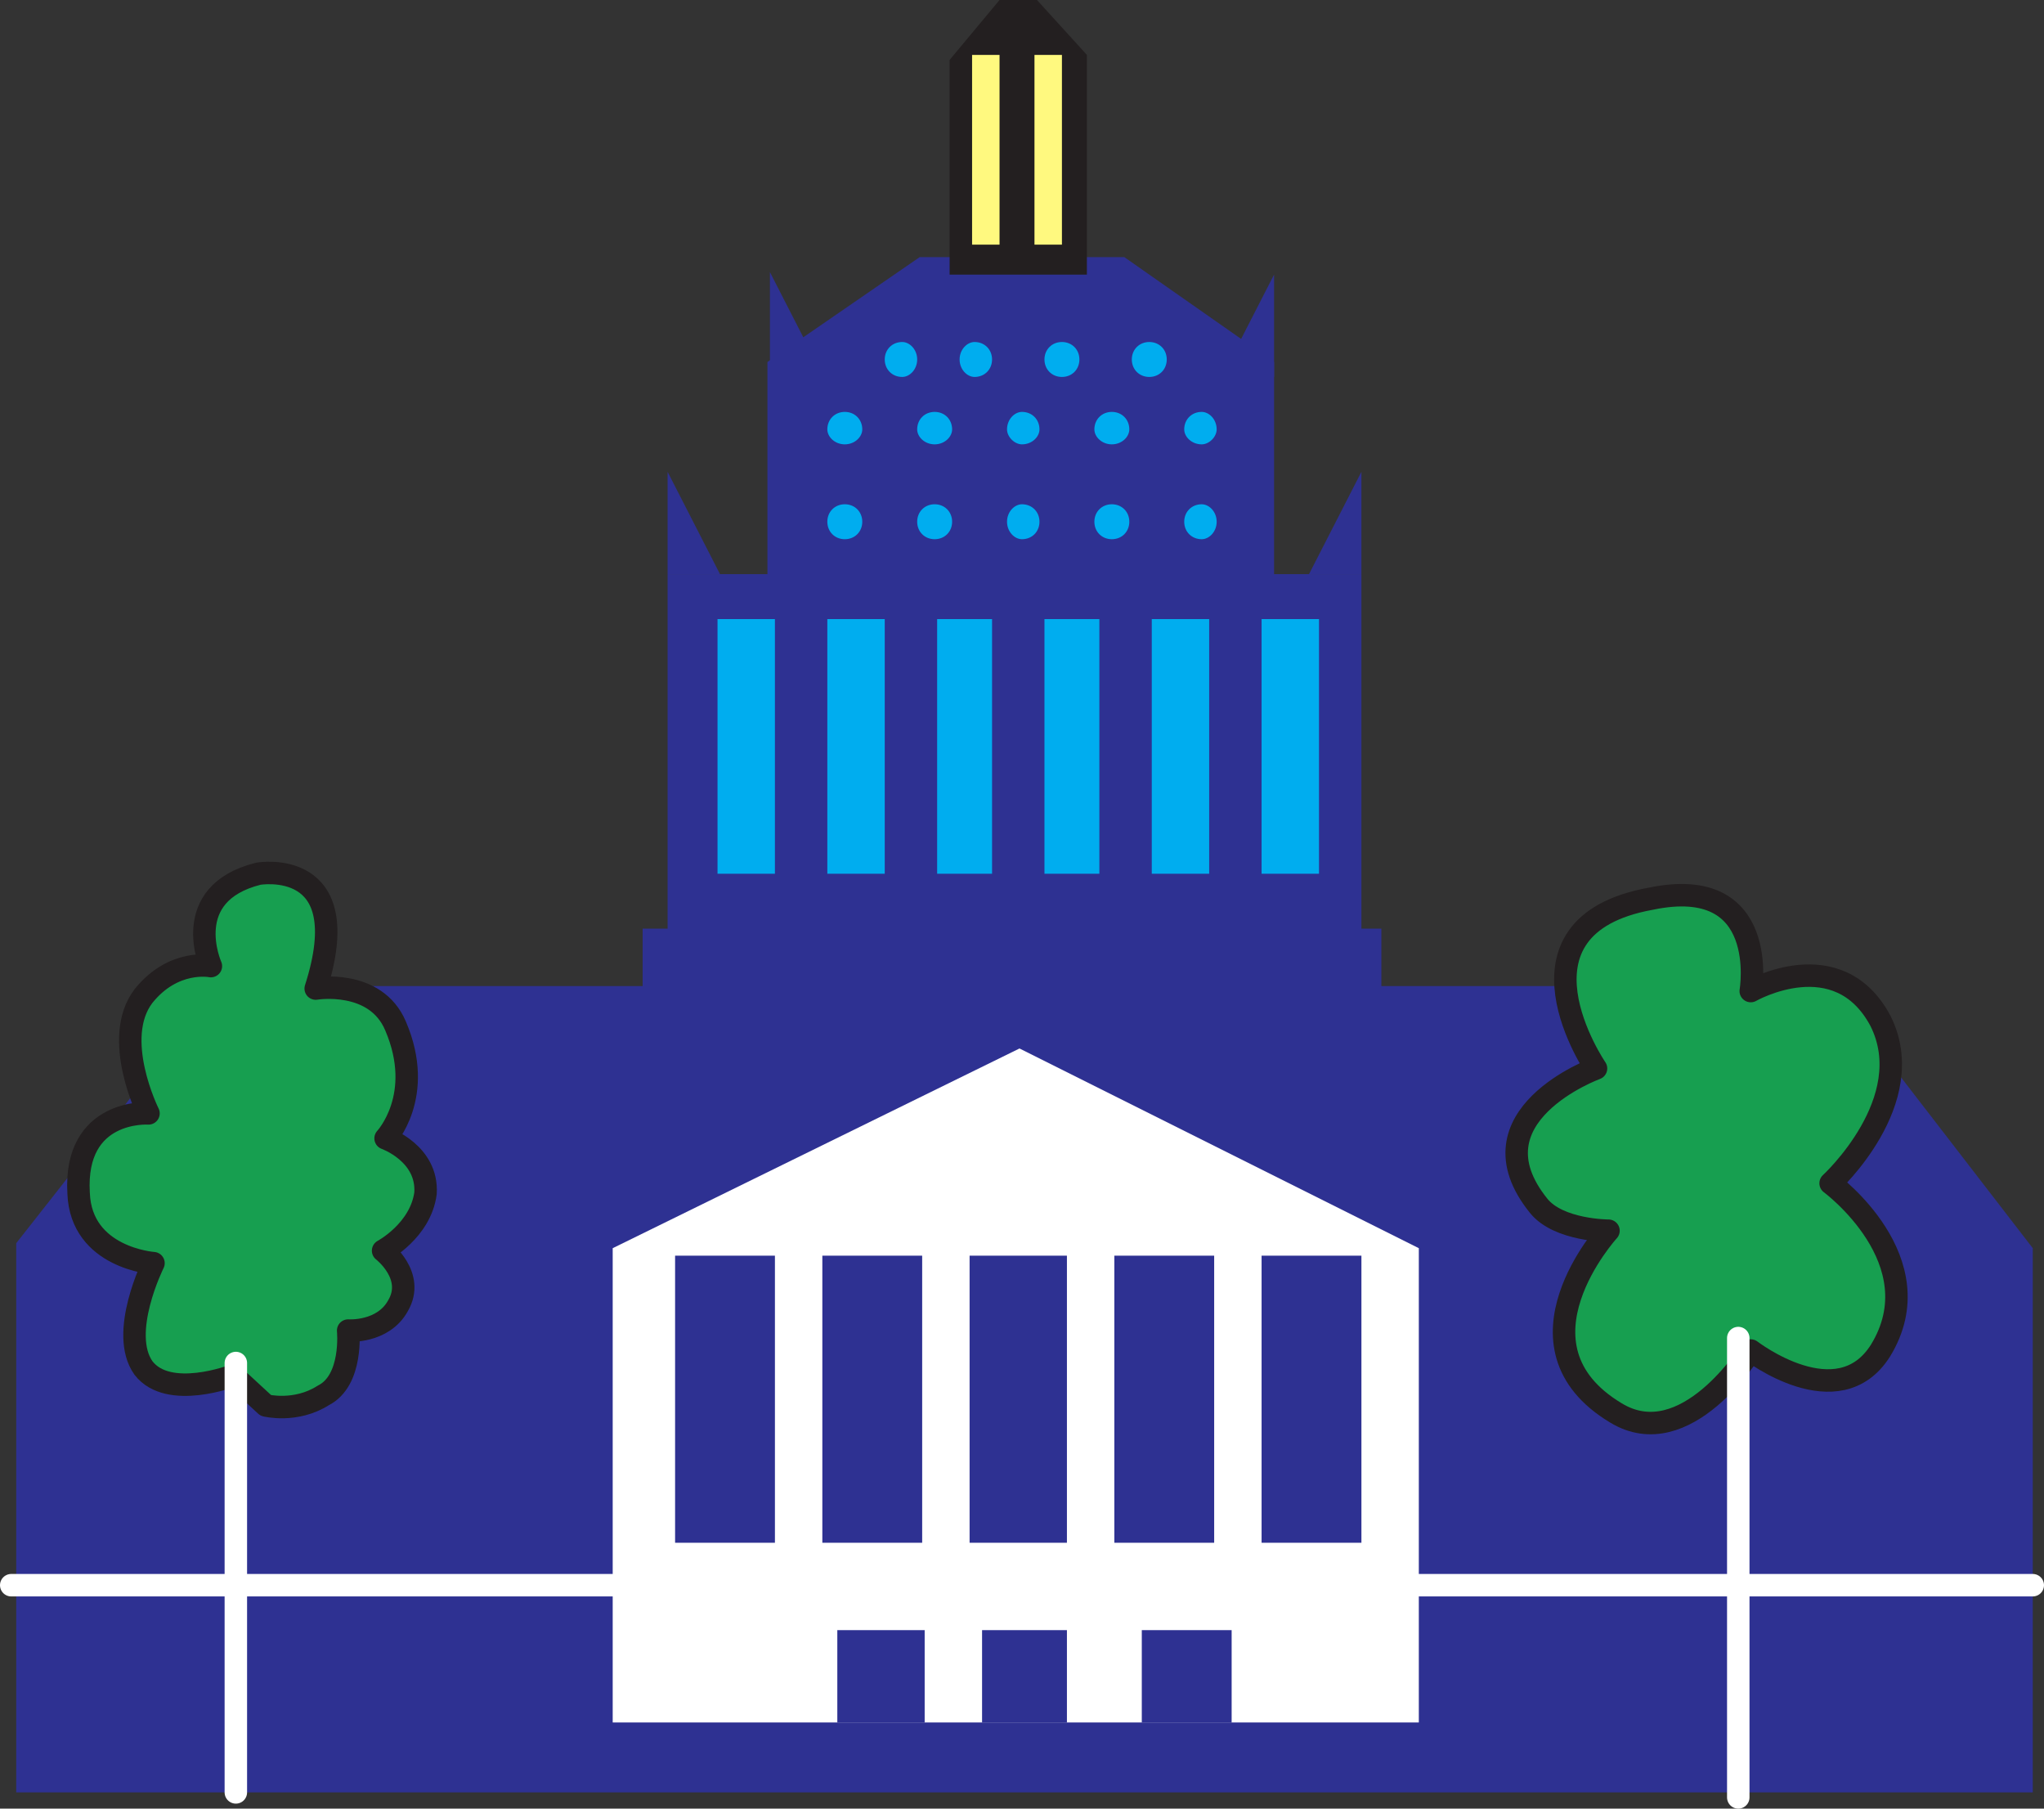
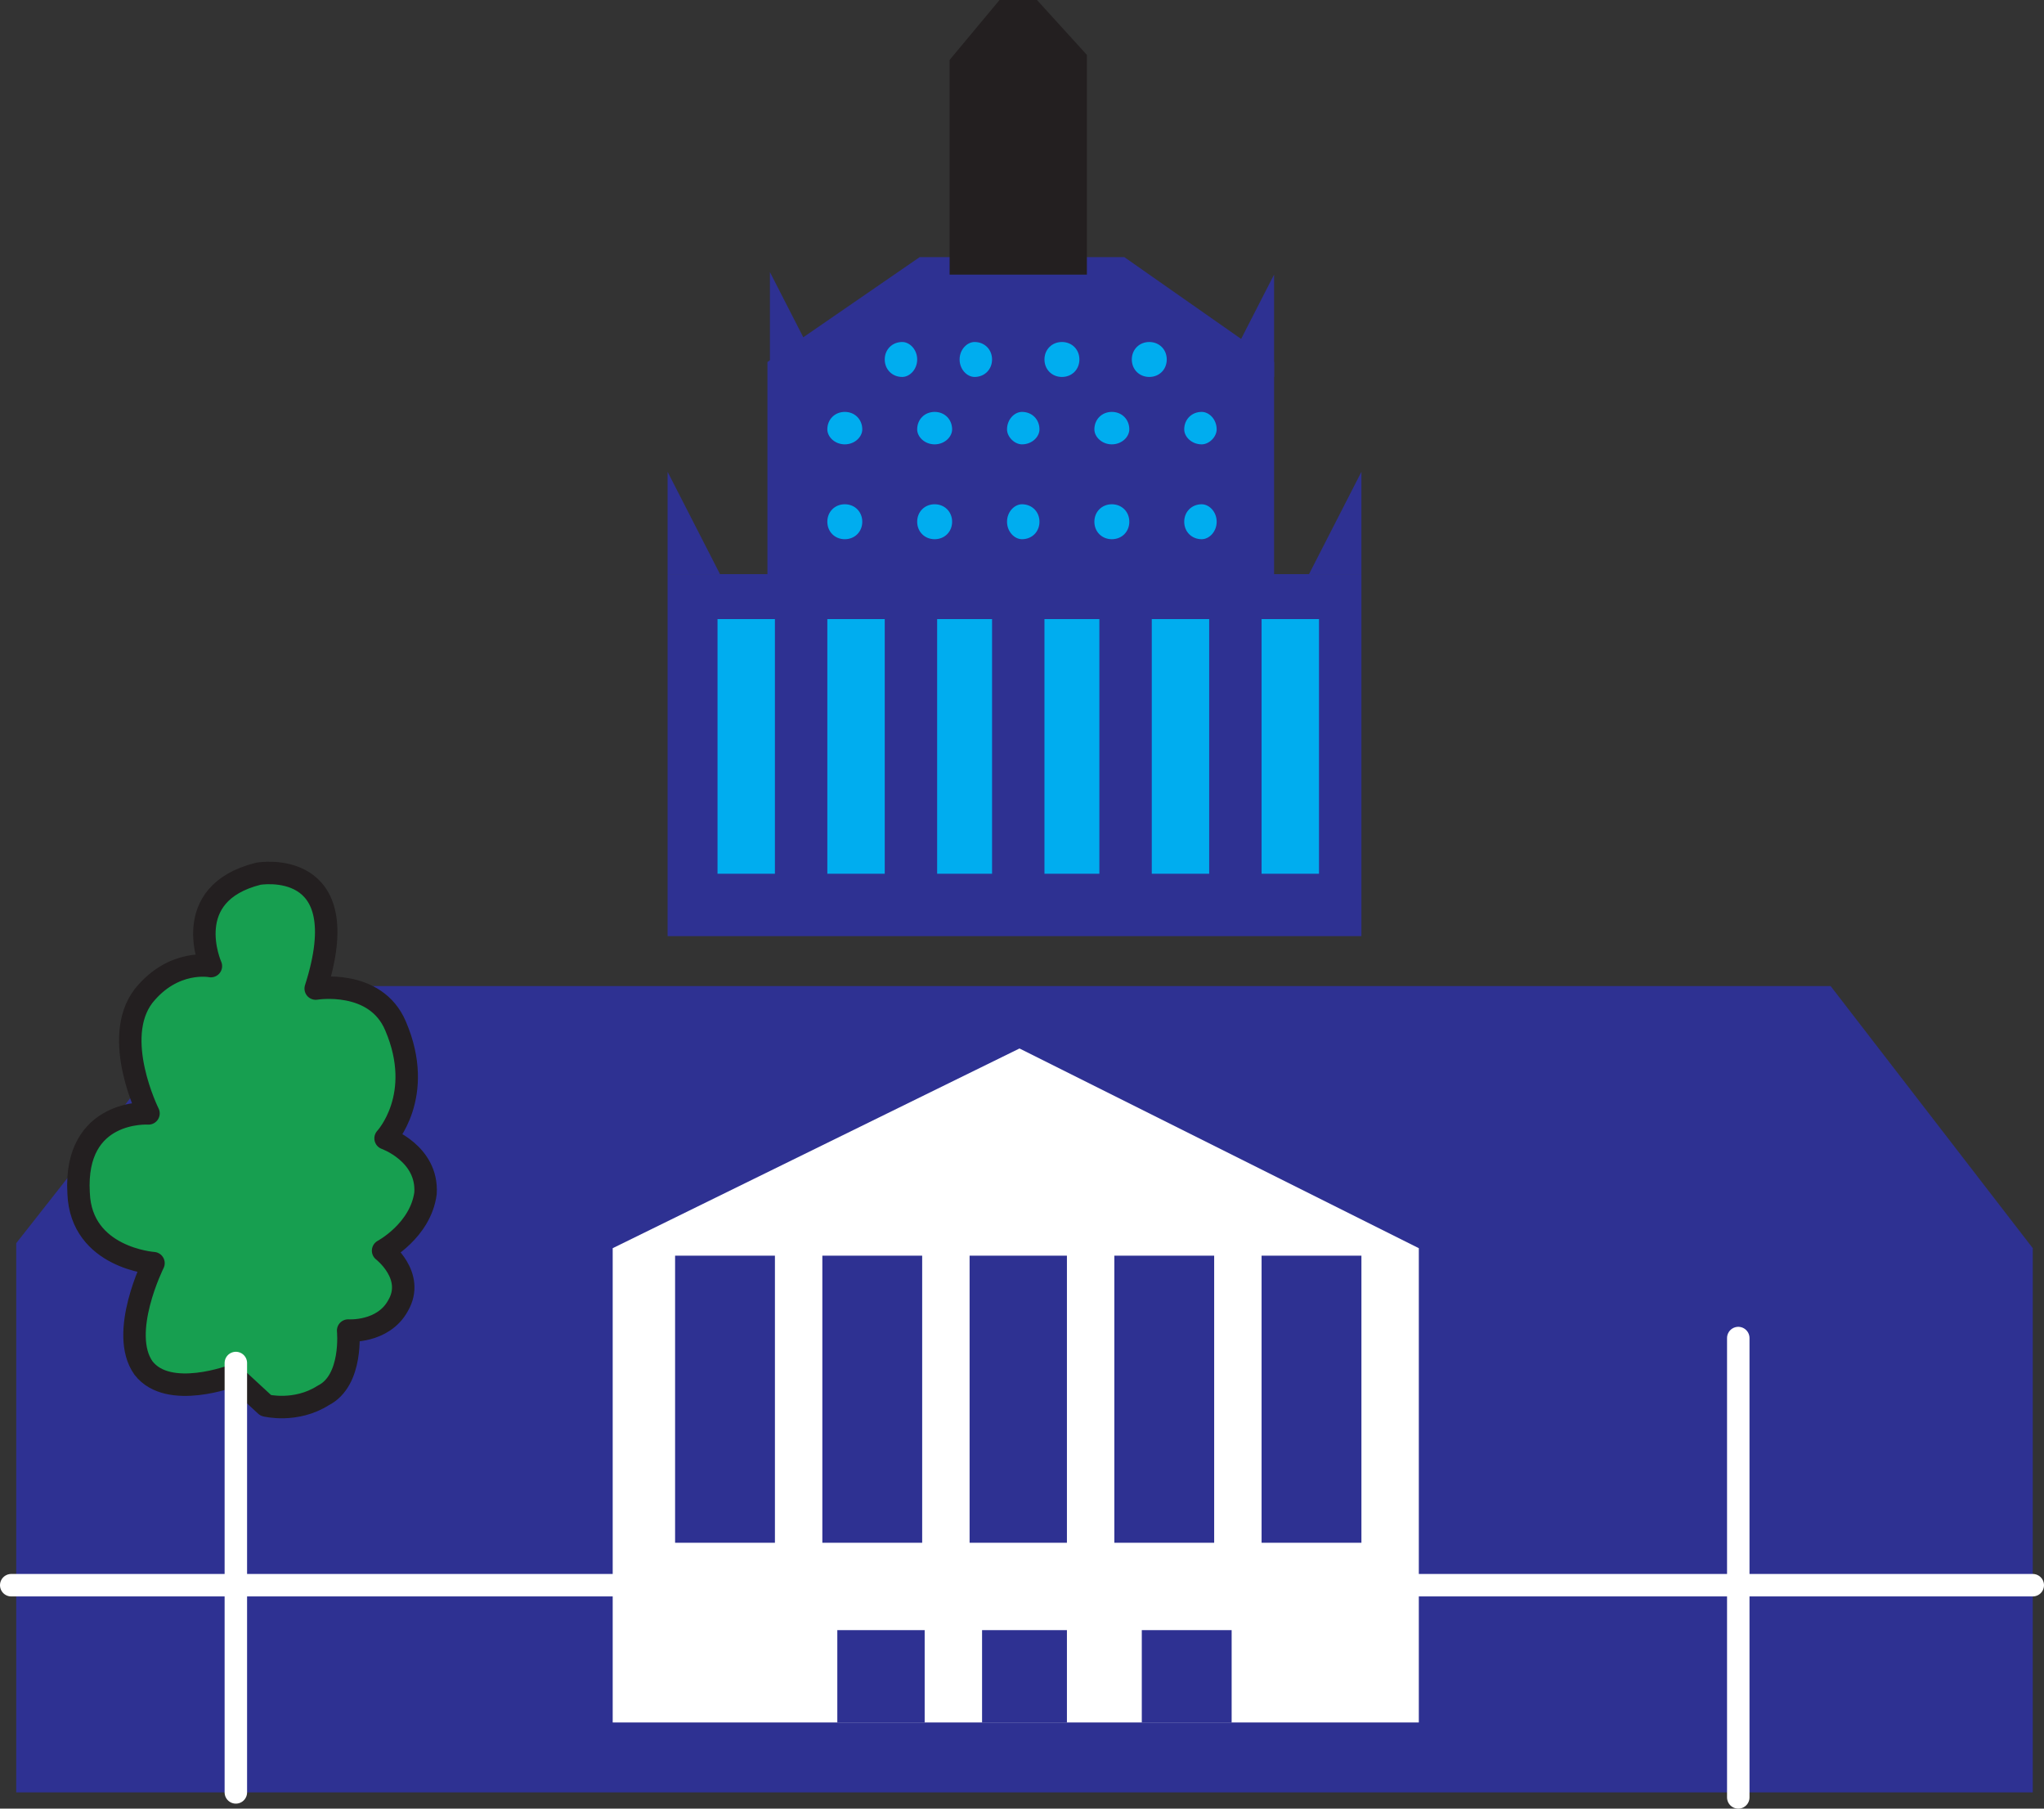
<svg xmlns="http://www.w3.org/2000/svg" width="614.25" height="543.375">
  <rect width="100%" height="100%" fill="#333333" stroke="none" />
  <path fill="#2e3192" fill-rule="evenodd" d="m550.125 296.25 60.75 78.75v163.5h-606v-165l60.75-77.25h484.5" />
-   <path fill="#2e3192" fill-rule="evenodd" d="M415.125 279v21h-222v-21h222" />
  <path fill="#2e3192" fill-rule="evenodd" d="M409.125 172.5v108.75h-208.5V172.5h208.5" />
  <path fill="#2e3192" fill-rule="evenodd" d="m337.875 77.25 45 31.5v69.75h-152.25v-69.75l45.75-31.5h61.5" />
  <path fill="#231f20" fill-rule="evenodd" d="m311.625 0 15 16.5v66h-41.25V18l15-18h11.25" />
  <path fill="#00adef" fill-rule="evenodd" d="M232.875 262.5V186h-17.25v76.5h17.25m33 0V186h-17.25v76.5h17.25m32.25 0V186h-16.5v76.5h16.5m32.25 0V186h-16.5v76.5h16.5m33 0V186h-17.25v76.5h17.25m33 0V186h-17.25v76.5h17.25" />
-   <path fill="#fff97f" fill-rule="evenodd" d="M300.375 73.5v-57h-8.25v57h8.25m18.75 0v-57h-8.25v57h8.25" />
  <path fill="#00adef" fill-rule="evenodd" d="M253.875 162c3 0 5.25-2.25 5.25-5.25s-2.25-5.25-5.25-5.25-5.25 2.25-5.25 5.25 2.25 5.25 5.25 5.25m27 0c3 0 5.25-2.25 5.25-5.25s-2.25-5.25-5.25-5.25-5.25 2.25-5.25 5.25 2.25 5.25 5.25 5.25m26.25 0c3 0 5.25-2.25 5.25-5.25s-2.25-5.25-5.25-5.25c-2.25 0-4.5 2.25-4.5 5.25s2.25 5.25 4.5 5.25m27 0c3 0 5.25-2.25 5.25-5.25s-2.25-5.25-5.25-5.25-5.25 2.25-5.25 5.25 2.25 5.25 5.25 5.25m27 0c2.25 0 4.5-2.25 4.5-5.25s-2.25-5.25-4.5-5.25c-3 0-5.25 2.25-5.25 5.25s2.25 5.25 5.25 5.25m-107.25-28.5c3 0 5.25-2.25 5.25-4.5 0-3-2.25-5.25-5.25-5.25s-5.25 2.25-5.25 5.25c0 2.25 2.25 4.5 5.25 4.5m27 0c3 0 5.25-2.25 5.25-4.5 0-3-2.25-5.25-5.25-5.25s-5.25 2.25-5.25 5.25c0 2.25 2.25 4.5 5.25 4.5m26.25 0c3 0 5.25-2.25 5.25-4.5 0-3-2.25-5.25-5.25-5.25-2.25 0-4.5 2.25-4.5 5.25 0 2.25 2.25 4.5 4.5 4.5m27 0c3 0 5.25-2.25 5.25-4.5 0-3-2.25-5.25-5.25-5.25s-5.25 2.25-5.25 5.25c0 2.25 2.25 4.5 5.25 4.5m27 0c2.25 0 4.5-2.25 4.5-4.5 0-3-2.25-5.25-4.5-5.25-3 0-5.25 2.25-5.25 5.25 0 2.25 2.25 4.5 5.25 4.5m-90-20.25c2.25 0 4.5-2.25 4.5-5.25s-2.25-5.25-4.5-5.25c-3 0-5.25 2.25-5.25 5.25s2.25 5.25 5.25 5.25m21.75 0c3 0 5.25-2.25 5.25-5.25s-2.25-5.25-5.25-5.25c-2.25 0-4.5 2.25-4.5 5.25s2.25 5.25 4.5 5.25m52.5 0c3 0 5.25-2.25 5.25-5.25s-2.25-5.25-5.25-5.25-5.25 2.25-5.25 5.25 2.25 5.25 5.25 5.25m-26.25 0c3 0 5.25-2.25 5.25-5.25s-2.25-5.25-5.25-5.25-5.25 2.25-5.25 5.25 2.25 5.25 5.25 5.25" />
  <path fill="none" stroke="#fff" stroke-linecap="round" stroke-linejoin="round" stroke-miterlimit="10" stroke-width="6.75" d="M3.375 476.25h607.5" />
  <path fill="#fff" fill-rule="evenodd" d="M426.375 517.5V375l-120-60-122.25 60v142.5h242.25" />
  <path fill="#2e3192" fill-rule="evenodd" d="M232.875 463.5v-86.25h-30v86.25h30m44.25 0v-86.25h-30v86.25h30m43.5 0v-86.25h-29.25v86.25h29.25m44.25 0v-86.25h-30v86.25h30m44.25 0v-86.25h-30v86.25h30m-131.25 54v-27.75h-26.25v27.75h26.25m42.75 0v-27.75h-25.5v27.75h25.5m49.5 0v-27.75h-27v27.75h27" />
  <path fill="#179f50" fill-rule="evenodd" d="M77.625 262.5s30-5.25 17.25 34.5c0 0 18-3 24 11.25 9 21-3 33.75-3 33.75s12.75 4.5 12 16.5c-1.5 11.25-12.75 17.25-12.75 17.25s9.75 7.5 4.5 16.5c-4.5 8.25-15 7.5-15 7.5s1.5 15-7.5 19.5c-8.25 5.25-17.25 3-17.25 3l-9.75-9s-19.5 7.5-27-2.25c-7.5-10.5 3-31.5 3-31.5s-21.75-1.5-22.5-21c-1.5-25.5 21-24 21-24s-11.25-22.5-1.5-35.25c9-11.25 20.25-9 20.25-9s-9.75-21.75 14.25-27.75" />
  <path fill="none" stroke="#231f20" stroke-linecap="round" stroke-linejoin="round" stroke-miterlimit="10" stroke-width="6.75" d="M77.625 262.5s30-5.25 17.25 34.5c0 0 18-3 24 11.25 9 21-3 33.75-3 33.75s12.75 4.5 12 16.5c-1.5 11.25-12.75 17.25-12.75 17.25s9.75 7.5 4.5 16.5c-4.5 8.25-15 7.5-15 7.5s1.5 15-7.5 19.5c-8.25 5.25-17.25 3-17.25 3l-9.75-9s-19.5 7.5-27-2.25c-7.5-10.5 3-31.5 3-31.5s-21.75-1.5-22.5-21c-1.5-25.5 21-24 21-24s-11.25-22.5-1.5-35.25c9-11.25 20.25-9 20.25-9s-9.75-21.75 14.25-27.75zm0 0" />
-   <path fill="#179f50" fill-rule="evenodd" d="M526.125 297.75s6-35.25-30-27.75c-45.75 8.25-16.5 51-16.5 51s-39 14.25-17.25 41.25c6 7.5 21 7.5 21 7.5s-31.5 34.5 2.25 54.75c21 12.75 40.5-18.75 40.5-18.75s26.25 20.25 39 0c16.5-27-15-50.25-15-50.25s27-24.75 15-48.75c-12.75-24-39-9-39-9" />
-   <path fill="none" stroke="#231f20" stroke-linecap="round" stroke-linejoin="round" stroke-miterlimit="10" stroke-width="6.75" d="M526.125 297.75s6-35.25-30-27.75c-45.75 8.25-16.5 51-16.5 51s-39 14.25-17.25 41.25c6 7.5 21 7.5 21 7.5s-31.5 34.5 2.25 54.75c21 12.75 40.5-18.75 40.5-18.75s26.25 20.25 39 0c16.5-27-15-50.25-15-50.25s27-24.75 15-48.75c-12.75-24-39-9-39-9zm0 0" />
  <path fill="none" stroke="#fff" stroke-linecap="round" stroke-linejoin="round" stroke-miterlimit="10" stroke-width="6.75" d="M70.875 409.5v129m451.5-136.5v138" />
  <path fill="#2e3192" fill-rule="evenodd" d="M200.625 172.5v-30.75l15.75 30.75zm30.75-60V81.75l15.75 30.75zm177.75 60v-30.75l-15.75 30.75zm-26.25-59.25V82.5l-15.75 30.75zm0 0" />
</svg>